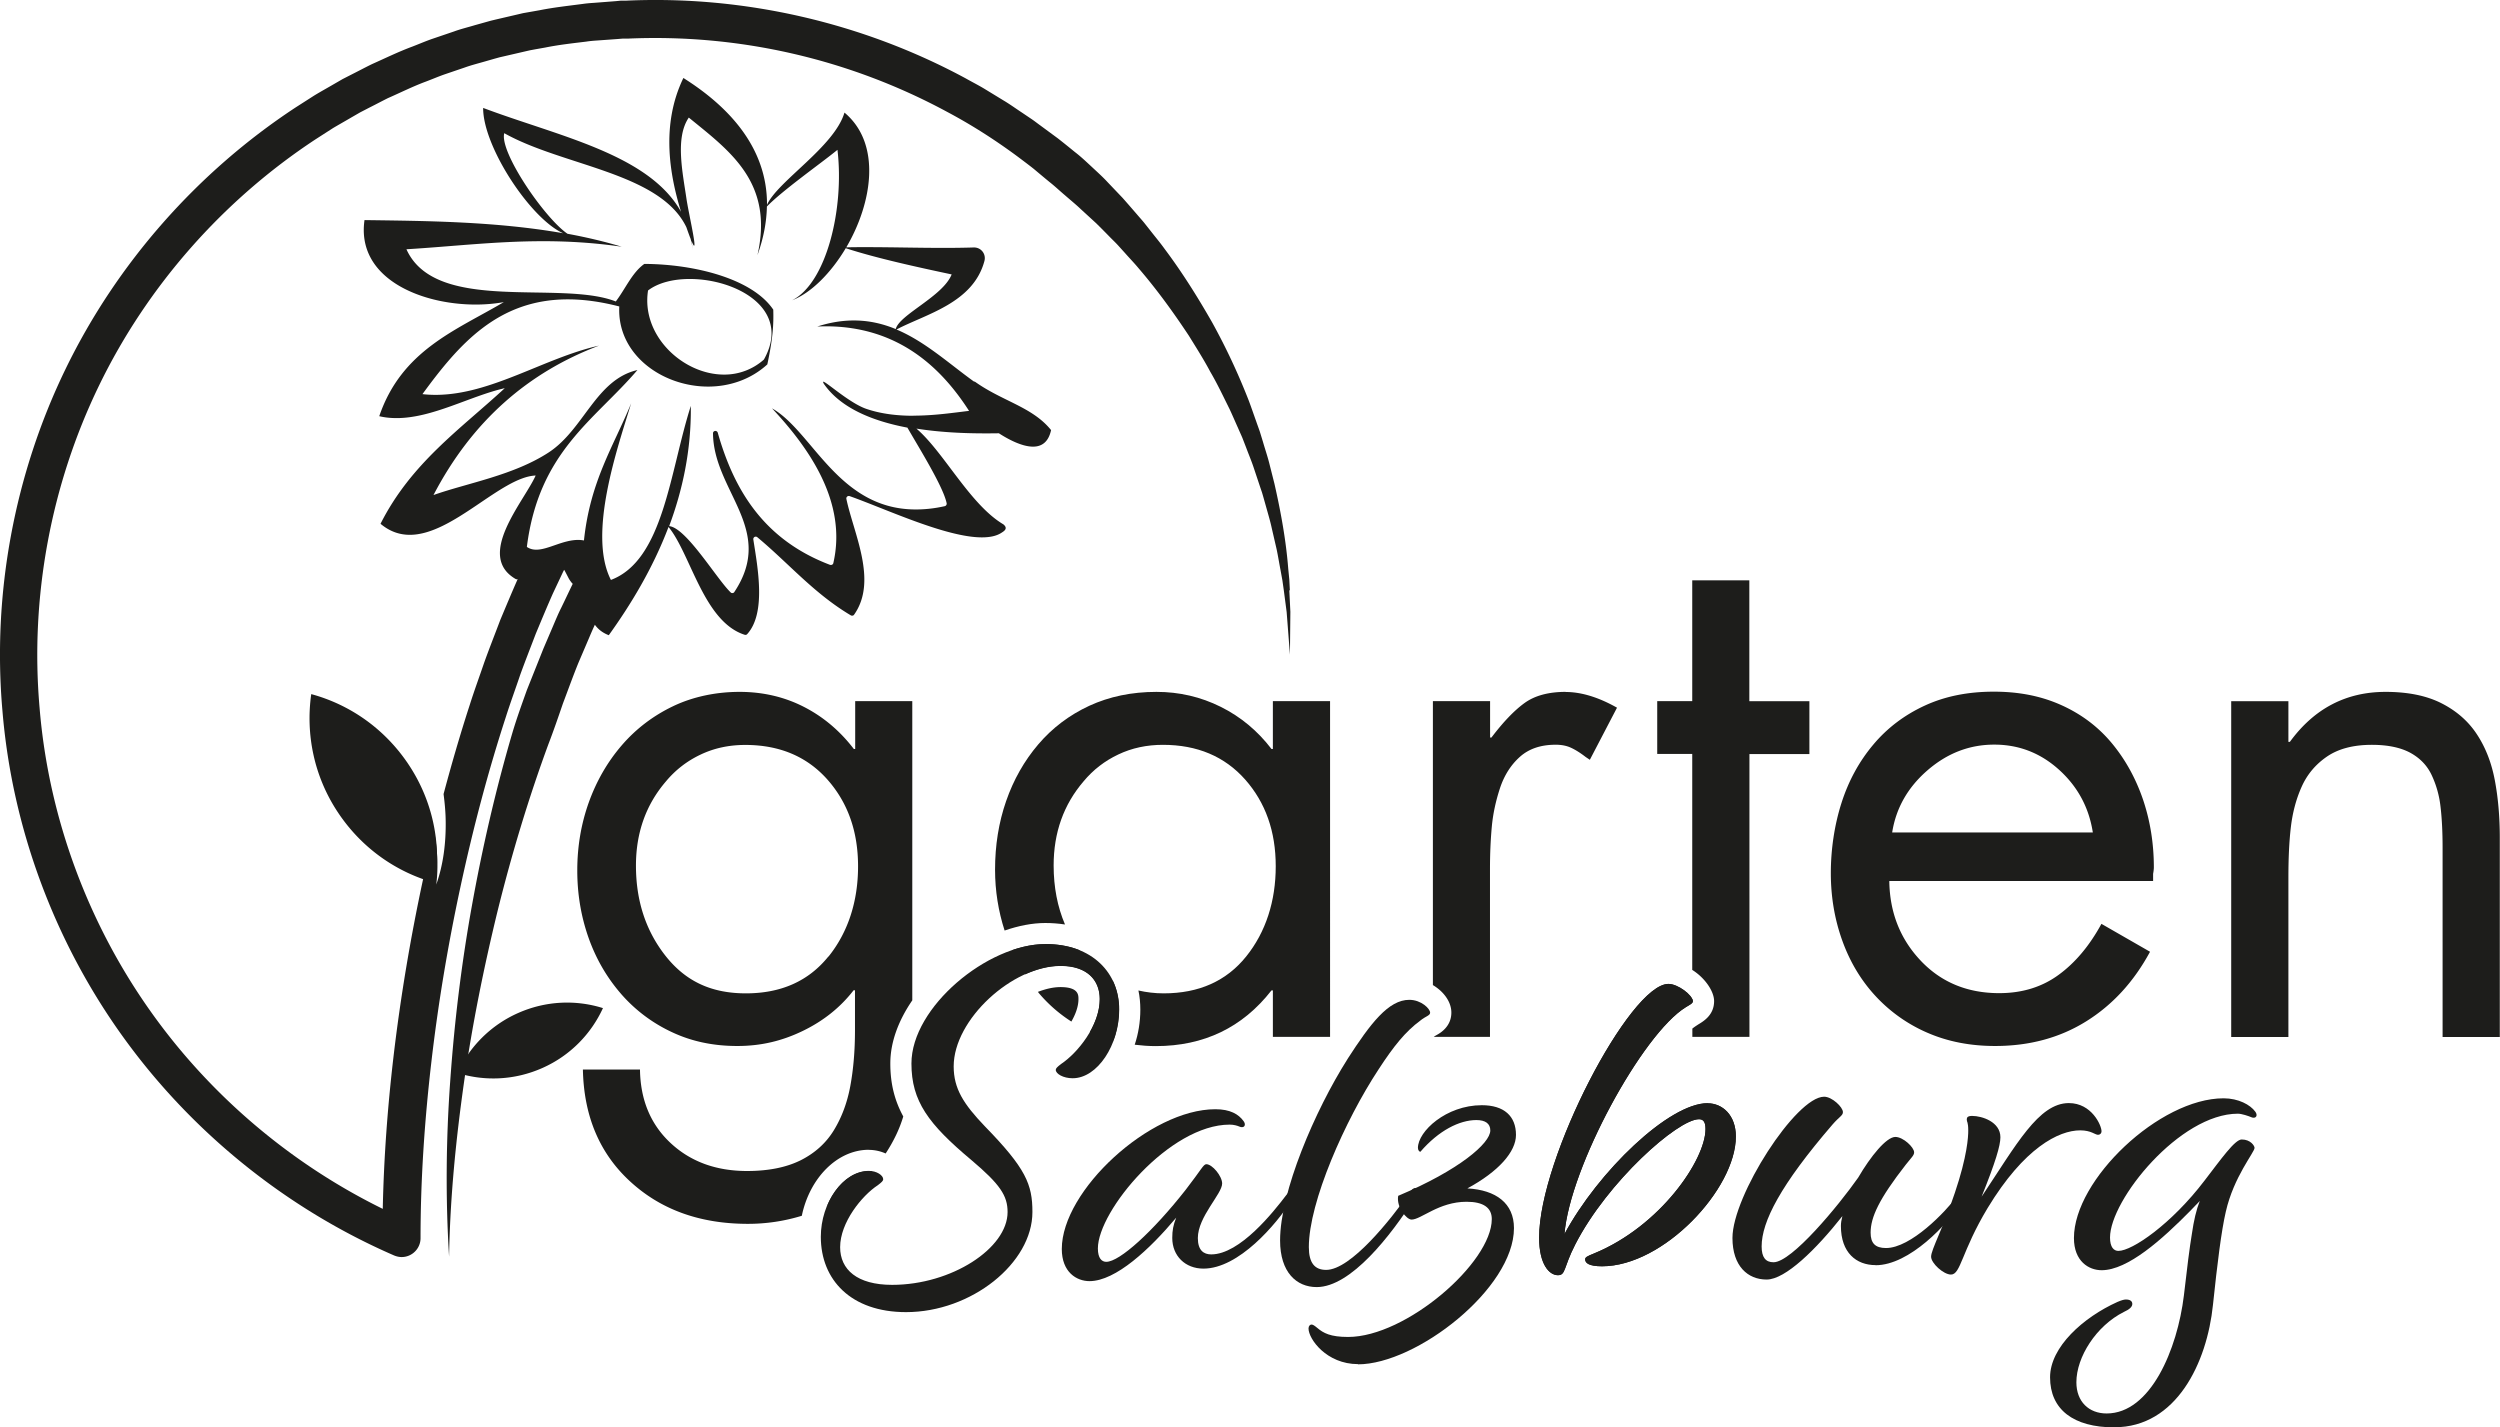
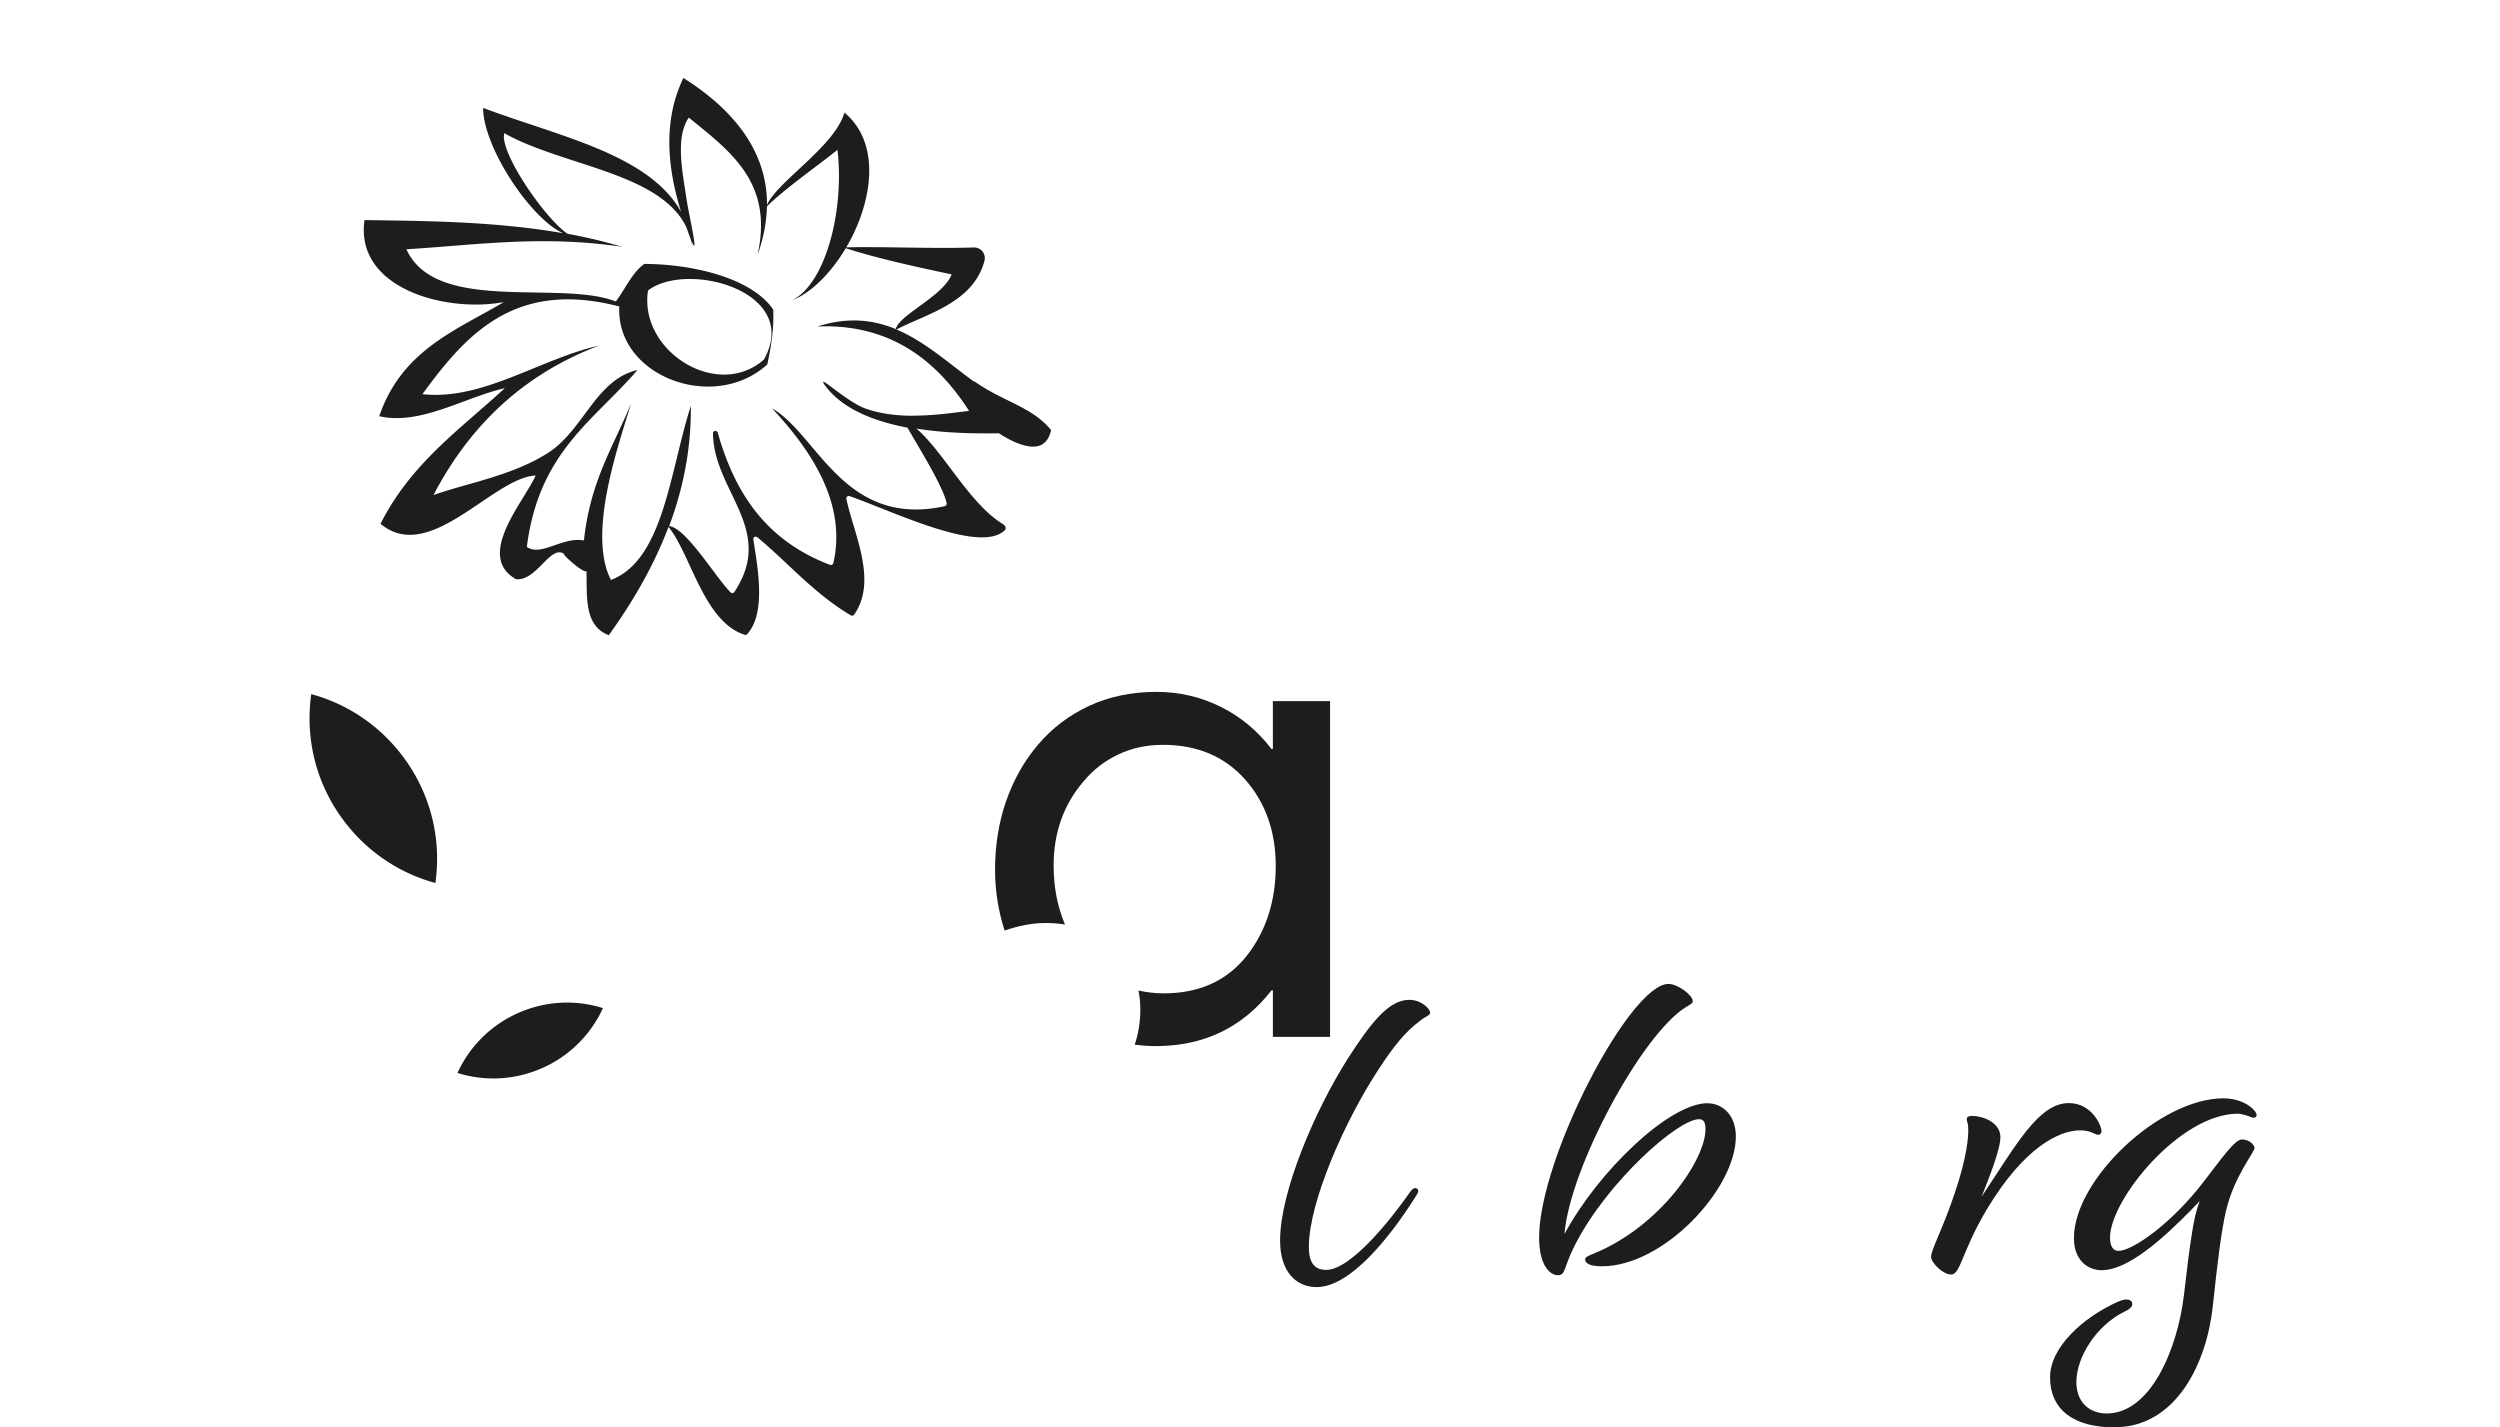
<svg xmlns="http://www.w3.org/2000/svg" viewBox="0 0 235.59 134.5">
  <defs>
    <style>.cls-1{fill-rule:evenodd}.cls-1,.cls-2{fill:#1d1d1b}</style>
  </defs>
-   <path d="m121.55 55.63-.05-1.01-.1-1.01c-.21-2.7-.7-5.37-1.3-8.02l-.5-1.98c-.17-.66-.39-1.3-.58-1.96l-.3-.98c-.11-.32-.23-.64-.34-.96-.23-.64-.45-1.29-.69-1.93-.99-2.54-2.15-5.03-3.48-7.43-1.36-2.38-2.82-4.71-4.48-6.92-.4-.56-.85-1.09-1.27-1.63l-.64-.81c-.22-.27-.45-.52-.67-.78-.45-.52-.9-1.04-1.36-1.56l-1.43-1.5c-.47-.51-.99-.97-1.49-1.44-.51-.47-1.01-.95-1.56-1.37-.54-.44-1.07-.87-1.62-1.3l-1.67-1.23c-.28-.2-.55-.42-.84-.61l-.86-.58c-.58-.38-1.14-.79-1.73-1.14L92.82 8.4c-.59-.36-1.21-.67-1.81-1.01C81.28 2.13 70.1-.44 59.05.06h-.52l-.52.05-1.03.08-1.03.08c-.34.02-.69.05-1.03.1-1.37.18-2.75.33-4.1.6l-1.02.18-.51.09-.51.12-2.02.47-.5.12-.5.14-1 .28c-.66.2-1.34.36-1.99.6l-1.97.67c-.65.22-1.29.5-1.94.75-1.3.48-2.54 1.09-3.8 1.65-.62.3-1.23.63-1.85.94l-.92.47-.9.52c-.6.35-1.2.68-1.79 1.04l-1.75 1.12c-9.24 6.08-16.82 14.66-21.66 24.62C1.36 44.69-.74 55.96.23 66.98c.91 11.03 4.91 21.78 11.38 30.75 6.47 8.98 15.38 16.17 25.53 20.58.22.09.46.15.71.15.98 0 1.78-.8 1.78-1.78 0-5.53.38-11.08 1.02-16.6.64-5.52 1.56-11.01 2.73-16.45 1.17-5.44 2.58-10.82 4.3-16.1.42-1.32.9-2.62 1.34-3.93.47-1.3.98-2.59 1.47-3.88.53-1.27 1.06-2.55 1.62-3.81l.88-1.87c.05-.11.11-.23.17-.34.02.03.03.04.05.07.06.11.12.23.21.4l.15.29c.03.06.06.11.11.19.03.04.05.08.1.14.03.05.09.12.19.23-.36.74-.71 1.49-1.07 2.23-.32.63-.58 1.28-.86 1.93l-.83 1.94-1.56 3.91c-.47 1.32-.95 2.64-1.35 3.98-1.58 5.37-2.83 10.81-3.82 16.29-.99 5.48-1.66 11-2.05 16.53-.4 5.53-.45 11.09-.11 16.6.09-5.53.64-11.02 1.41-16.46.78-5.44 1.87-10.83 3.17-16.16 1.32-5.32 2.9-10.57 4.78-15.68.49-1.27.93-2.56 1.37-3.84.48-1.27.94-2.55 1.45-3.81l.8-1.87c.27-.62.52-1.25.82-1.86.59-1.22 1.14-2.43 1.78-3.67.02-.03-1.67.07-1.66.04.39-.89.84-1.46-.06-1.86l.03-.22.27-.63c-.05-.11-.11-.22-.19-.35-.22-.38-.5-.83-.93-1.24-.06-.06-.52.73-.58.68l-4.33.63c-.19.06-.38.08-.57.12-.04.09-.09.18-.13.27l-.92 1.95c-.58 1.31-1.13 2.63-1.68 3.94-.5 1.33-1.03 2.66-1.51 4-.46 1.35-.95 2.68-1.38 4.04-.9 2.77-1.71 5.57-2.46 8.38.11.84.19 1.69.2 2.54.03 2.05-.22 4.11-.89 5.99.22-1.71.1-3.39-.2-5.03-.37 1.52-.72 3.04-1.05 4.57-1.19 5.55-2.13 11.14-2.79 16.78-.55 4.72-.9 9.47-1 14.24-8.55-4.2-16.05-10.52-21.62-18.25C8.35 87.21 4.58 77.1 3.73 66.7c-.91-10.4 1.06-21.01 5.61-30.38 4.55-9.38 11.7-17.47 20.41-23.2l1.65-1.06c.56-.33 1.13-.65 1.69-.98l.85-.49.87-.45c.58-.29 1.16-.6 1.74-.89 1.19-.52 2.36-1.11 3.58-1.56.61-.23 1.21-.49 1.82-.7l1.85-.63c.61-.22 1.25-.38 1.87-.56l.94-.27.47-.13.48-.11 1.9-.44.48-.11.48-.09.96-.17c1.28-.26 2.57-.4 3.87-.56.32-.05.65-.08.97-.1l.97-.07.97-.07.49-.04h.49a57.911 57.911 0 0 1 30.11 6.9c2.3 1.22 4.5 2.63 6.6 4.18.52.39 1.04.78 1.55 1.18.5.42 1 .84 1.5 1.25.51.4.98.85 1.48 1.27.49.43 1 .84 1.47 1.29l1.44 1.32c.47.46.92.92 1.38 1.39.23.23.47.46.69.7l.66.73c.43.49.89.96 1.31 1.47 1.71 1.99 3.25 4.12 4.7 6.31.69 1.12 1.4 2.23 2.02 3.4.67 1.14 1.23 2.34 1.82 3.52.28.6.54 1.21.81 1.81.13.3.27.6.4.91l.36.93c.23.62.49 1.23.7 1.86l.63 1.89.16.47.14.48.27.96c.18.64.37 1.28.51 1.93l.45 1.95c.14.65.24 1.31.37 1.97l.18.99.14.99.26 1.99.31 4.01.04-4.04-.1-2.02Z" class="cls-2" />
  <path d="M29.33 65.41c-.53 3.75.24 7.7 2.49 11.11s5.56 5.7 9.21 6.69c.53-3.75-.24-7.7-2.49-11.11s-5.56-5.7-9.21-6.69ZM91.83 35.99c-2.37-1.7-4.64-3.8-7.35-4.94 2.8-1.47 7.23-2.49 8.29-6.46.17-.65-.31-1.27-.98-1.27h-.04c-.91.03-1.87.04-2.85.04-2.41 0-4.98-.07-7.31-.07-.63 0-1.25 0-1.84.02 2.44-4.16 3.36-9.74-.17-12.7-.96 3.24-6.33 6.48-7.3 8.7.03-5.41-3.62-9.28-7.88-11.96-2.13 4.41-1.3 9.11-.22 12.61-3.03-5.44-11.57-7.12-18.65-9.79-.02 3.64 4.46 10.44 7.54 11.81-6.36-1.12-12.99-1.16-18.72-1.24-.78 5.44 5.23 7.96 10.48 7.96.92 0 1.81-.08 2.65-.23-4.53 2.67-9.62 4.54-11.74 10.75.54.13 1.09.18 1.64.18 3.38 0 6.96-2.09 10.19-2.82-4.18 3.86-8.82 7.05-11.71 12.78.88.74 1.81 1.04 2.76 1.04 4.06 0 8.61-5.45 11.86-5.59-1.1 2.46-5.73 7.59-1.84 9.78h.14c1.65 0 2.82-2.54 3.93-2.54.14 0 .29.04.43.14-.08.15 1.96 1.94 2.13 1.61 0 .35.01.71.01 1.06.02 2.13.08 4.23 2.09 5 2.01-2.8 4.12-6.22 5.63-10.2 2.09 2.54 3.31 8.93 7.18 10.16.02 0 .05.01.07.01.07 0 .13-.03.17-.08 1.8-2 .98-6.27.57-8.92a.23.23 0 0 1 .37-.21c2.95 2.45 5.32 5.29 8.82 7.37.04.02.08.03.12.03.07 0 .15-.03.19-.1 2.24-3.18-.04-7.63-.73-10.9a.23.23 0 0 1 .22-.28c.03 0 .05 0 .08.01 3.34 1.18 9.07 3.89 12.47 3.89.76 0 1.4-.13 1.87-.45.24-.15.62-.4.15-.78-3.15-1.87-5.62-6.83-8.19-9.02 2.14.34 4.39.45 6.46.45.45 0 .89 0 1.31-.01.87.56 2.16 1.26 3.22 1.26.79 0 1.45-.4 1.7-1.56-1.77-2.2-4.63-2.72-7.23-4.6Zm-5.75 3.19c-1.47 0-3.01-.16-4.44-.65-1.56-.53-3.79-2.56-4.05-2.56-.04 0-.03.06.04.19 1.57 2.28 4.56 3.51 7.89 4.14 0 .02 0 .04.02.05 1.19 2.06 3.36 5.55 3.67 7.08.02.12-.06.24-.18.27-.98.22-1.89.31-2.73.31-7.32 0-9.73-7.38-13.55-9.53 3.39 3.62 7.12 8.77 5.78 14.58-.02.11-.12.18-.23.18-.03 0-.05 0-.08-.01-6.17-2.34-9.02-6.95-10.58-12.45a.231.231 0 0 0-.22-.17c-.12 0-.23.08-.23.23.06 5.47 5.93 9.05 2.01 14.95-.04.07-.12.1-.19.1-.06 0-.12-.02-.16-.07-1.31-1.26-4.18-6.09-5.79-6.24 1.26-3.38 2.09-7.16 2.04-11.33-1.99 6.23-2.57 14.53-7.53 16.4-2.22-4.35.65-12.51 1.91-16.65-1.66 4.06-3.86 7.32-4.45 12.93-.18-.03-.36-.05-.54-.05-1.45 0-2.83.92-3.95.92-.32 0-.61-.07-.89-.26 1.13-8.99 6.38-11.94 10.42-16.67-3.91.9-5.03 5.57-8.34 7.75-3.31 2.17-7.65 2.89-10.88 4.03 3.64-6.98 8.92-11.55 15.6-14.08-5.12 1.14-10.18 4.64-15.4 4.64-.41 0-.83-.02-1.24-.07 3.41-4.67 7.1-8.93 13.7-8.93 1.47 0 3.07.21 4.85.67-.23 4.51 4.04 7.55 8.37 7.55 1.99 0 4-.65 5.58-2.09.53-2.49.6-3.76.56-5.16-1.97-2.92-7.42-4.29-12.15-4.31-1.15.81-1.79 2.36-2.69 3.54-5.23-2.06-16.97 1.2-19.73-4.92 4.29-.26 8.42-.76 12.89-.76 2.35 0 4.79.14 7.4.52-1.66-.5-3.37-.9-5.11-1.22-2.16-1.47-6.44-7.72-5.96-9.48 5.5 3.1 14.68 3.7 17.16 8.86.07.2.14.4.21.59.07.19.13.36.19.5.09.34.16.7.2 1.08-.03-.3-.07-.59-.12-.88.13.31.21.45.25.45.2 0-.54-3.2-.72-4.42-.37-2.54-1.07-5.76.22-7.65 3.86 3.15 8.03 6.1 6.47 12.96.59-1.64.86-3.16.89-4.58 1.5-1.54 5.07-4.05 6.65-5.34.66 5.55-1.04 12.56-4.28 14.18 1.81-.7 3.67-2.58 5.06-4.91 2.88.94 6.78 1.79 9.98 2.47-.82 2.07-4.93 3.79-5.27 5.15-1.21-.5-2.51-.81-3.94-.81-1.07 0-2.21.17-3.45.57.26-.01.52-.02.78-.02 6.97 0 11 4.05 13.52 7.97-1.37.16-3.25.45-5.24.45Zm-25.02-11.8c.96-.74 2.4-1.09 3.94-1.09 4.4 0 9.64 2.84 6.99 7.59a5.584 5.584 0 0 1-3.76 1.42c-3.88 0-7.83-3.69-7.16-7.93ZM43.11 101.11c2.55.8 5.38.7 8.01-.47s4.59-3.22 5.7-5.64c-2.55-.8-5.38-.7-8.01.47a11.312 11.312 0 0 0-5.7 5.64Z" class="cls-1" />
-   <path d="M178.04 83.03c.04 2.96 1.03 5.46 2.96 7.5s4.4 3.06 7.4 3.06c2.15 0 4.02-.57 5.59-1.72 1.57-1.14 2.92-2.75 4.04-4.81l4.58 2.63c-1.53 2.83-3.53 5.01-6.02 6.56s-5.35 2.32-8.58 2.32c-2.33 0-4.45-.41-6.36-1.24a14.46 14.46 0 0 1-4.91-3.47c-1.37-1.48-2.41-3.22-3.13-5.22-.72-2-1.08-4.12-1.08-6.36s.34-4.54 1.01-6.63c.67-2.09 1.67-3.91 3-5.49 1.32-1.57 2.94-2.79 4.85-3.67 1.91-.88 4.07-1.31 6.5-1.31s4.51.43 6.39 1.28c1.88.85 3.47 2.05 4.75 3.6 1.28 1.55 2.25 3.32 2.93 5.32.67 2 1.01 4.12 1.01 6.36 0 .13-.02.34-.07.61v.67h-24.84Zm19.18-4.58c-.36-2.33-1.41-4.3-3.16-5.89-1.75-1.59-3.79-2.39-6.13-2.39s-4.43.81-6.29 2.42-2.97 3.57-3.33 5.86h18.91ZM215.66 69.91h.13c2.29-3.14 5.29-4.71 9.02-4.71 2.11 0 3.87.36 5.28 1.08 1.41.72 2.52 1.69 3.33 2.93.81 1.23 1.37 2.67 1.68 4.31.31 1.64.47 3.44.47 5.42v18.78h-5.39V79.88c0-1.52-.07-2.83-.2-3.9a9.402 9.402 0 0 0-.84-2.96c-.43-.9-1.1-1.59-2.02-2.09-.92-.49-2.12-.74-3.6-.74-1.75 0-3.16.37-4.24 1.11s-1.87 1.69-2.39 2.86-.85 2.43-1.01 3.8c-.16 1.37-.23 2.95-.23 4.75v15.01h-5.39V66.08h5.39v3.84ZM159.46 94.12v.37s.06-.09.06-.15c0-.07-.02-.14-.06-.22ZM95.37 89.54c.36.8.78 1.55 1.24 2.28 1.11-.5 2.25-.79 3.33-.79 2.47 0 3.69 1.31 3.69 3.13 0 1.07-.38 2.14-.93 3.1h.02c.71.33 1.45.58 2.21.78.33-.9.52-1.89.52-2.91s-.2-1.88-.57-2.68a9.044 9.044 0 0 1-2.8-2.39c-.14-.17-.26-.35-.38-.53-.91-.36-1.98-.56-3.2-.56-1 0-2.06.2-3.12.57ZM77.94 113.63c1.63-.81 3.04-1.89 4.24-3.24-.1-.02-.2-.03-.3-.03-1.65 0-3.14 1.38-3.93 3.27Z" class="cls-2" />
-   <path d="M98.5 88.97c-5.42 0-12.61 5.93-12.61 11.25 0 3.55 1.59 5.7 5.65 9.1 2.71 2.29 3.41 3.36 3.41 4.9 0 3.41-5.28 6.86-10.88 6.86-3.31 0-4.9-1.45-4.9-3.55 0-2.33 2.05-4.86 3.55-5.84.37-.28.51-.42.51-.56 0-.37-.61-.79-1.35-.79-2.43 0-4.53 2.99-4.53 6.21 0 4.06 2.85 7.1 8.03 7.1 6.16 0 11.91-4.62 11.91-9.43 0-2.61-.61-4.11-4.48-8.08-2.01-2.1-2.94-3.55-2.94-5.65 0-4.44 5.56-9.48 10.08-9.48 2.47 0 3.69 1.31 3.69 3.13 0 2.52-2.1 5.09-3.64 6.12-.37.28-.51.42-.51.56 0 .37.7.79 1.59.79 2.33 0 4.39-3.13 4.39-6.49s-2.47-6.16-6.96-6.16ZM121.7 113.11c.23-.37.28-.51.28-.7 0-.14-.09-.23-.23-.23s-.23.05-.56.47c-1.17 1.54-4.34 5.56-7.05 5.56-.7 0-1.26-.37-1.26-1.54 0-2.01 2.29-4.16 2.29-5.14 0-.7-.93-1.82-1.49-1.82-.28 0-.47.51-1.96 2.43-3.08 3.92-6.21 6.77-7.47 6.77-.42 0-.79-.33-.79-1.26 0-3.55 6.77-11.67 12.42-11.67.37 0 .7.09.93.19.08.04.16.05.23.05.27 0 .37-.27.15-.57-.47-.65-1.26-1.12-2.66-1.12-6.16 0-14.47 7.66-14.47 13.17 0 2.19 1.4 3.03 2.61 3.03 2.47 0 5.7-3.03 8.17-5.98-.28.7-.37 1.21-.37 1.91 0 1.68 1.21 2.89 2.94 2.89 3.32 0 6.86-4.16 8.31-6.44Z" class="cls-2" />
  <path d="M126.98 99.81c-3.08 4.86-6.35 12.51-6.35 17.09 0 2.99 1.54 4.39 3.45 4.39 3.22 0 7-4.86 9.24-8.4.14-.23.33-.47.33-.65s-.14-.28-.28-.28-.28.05-.56.47c-1.73 2.47-5.51 7.24-7.84 7.24-1.07 0-1.63-.65-1.63-2.15 0-4.25 3.41-11.95 6.58-16.76 1.4-2.15 2.52-3.55 3.92-4.58.51-.42.93-.47.93-.75 0-.37-.84-1.21-1.96-1.21-1.96 0-3.64 2.19-5.84 5.6Z" class="cls-2" />
-   <path d="M127.96 128.57c5.51 0 14.71-7.14 14.71-12.84 0-2.33-1.68-3.59-4.39-3.74 2.94-1.59 4.58-3.45 4.58-5.04 0-1.77-1.12-2.8-3.22-2.8-3.36 0-6.02 2.47-6.02 4.02 0 .23.14.37.23.37 1.73-2.01 3.69-2.99 5.28-2.99.84 0 1.31.33 1.31.98 0 1.21-2.94 3.74-8.68 6.16-.19 1.07.79 2.24 1.26 2.24.89 0 2.57-1.68 5.18-1.68 1.59 0 2.38.56 2.38 1.63 0 4.11-8.08 11.11-13.54 11.11-1.68 0-2.33-.37-2.89-.84-.28-.23-.42-.33-.56-.33s-.28.14-.28.37c0 .98 1.68 3.36 4.67 3.36ZM160.92 103.96c-3.64 0-10.32 6.44-13.49 12.33.51-6.3 7.33-18.86 11.44-21.38.47-.28.65-.37.65-.56 0-.56-1.4-1.63-2.29-1.63-3.64 0-12.19 16.43-12.19 23.9 0 2.57.98 3.55 1.77 3.55.75 0 .51-.7 1.63-2.89 3.04-5.93 9.67-11.81 11.67-11.81.42 0 .61.28.61.93 0 2.89-4.25 9.15-10.5 11.72-.7.28-.84.37-.84.56 0 .33.33.65 1.59.65 5.79 0 12.61-7.28 12.61-12.23 0-2.01-1.26-3.13-2.66-3.13ZM176.75 119.23c3.18 0 6.82-3.88 8.17-6.02.14-.23.33-.47.33-.65s-.14-.28-.28-.28-.28.05-.56.47c-1.07 1.45-4.34 4.86-6.68 4.86-1.03 0-1.45-.47-1.45-1.45 0-1.45.79-3.17 3.31-6.4.56-.7.79-.89.79-1.17 0-.47-1.03-1.45-1.77-1.45-.84 0-2.33 1.82-3.5 3.83-1.87 2.66-6.26 7.98-7.98 7.98-.75 0-1.12-.47-1.12-1.49 0-2.33 1.77-5.79 6.68-11.49.65-.75.98-.84.98-1.17 0-.47-1.03-1.45-1.77-1.45-2.66 0-8.64 9.34-8.64 13.31 0 2.66 1.45 3.92 3.22 3.92s4.67-2.85 7.14-5.98c-.09.33-.14.65-.14.93 0 2.52 1.45 3.69 3.27 3.69Z" class="cls-2" />
  <path d="M181.98 118.43c0 .61 1.17 1.68 1.87 1.68.93 0 .98-2.15 3.45-6.26 3.45-5.7 6.72-7.33 8.73-7.33 1.03 0 1.4.42 1.68.42.19 0 .33-.14.33-.33 0-.56-.93-2.66-3.08-2.66-2.85 0-4.95 3.92-8.22 8.82 1.31-3.27 1.77-4.81 1.77-5.6 0-1.45-1.73-2.01-2.66-2.01-.42 0-.51.14-.51.33 0 .28.14.19.14 1.07 0 .56-.09 2.38-1.26 5.84-1.12 3.36-2.24 5.37-2.24 6.02ZM199.25 134.5c5.84 0 8.73-6.07 9.29-11.53.42-3.97.79-6.96 1.21-8.78.75-3.31 2.71-5.6 2.71-6.02 0-.19-.37-.79-1.21-.79-.65 0-1.96 1.87-3.5 3.87-3.13 4.11-6.82 6.63-8.12 6.63-.42 0-.79-.33-.79-1.26 0-3.55 6.58-11.67 12.05-11.67.37 0 1.03.23 1.26.33.08.04.16.05.23.05.27 0 .37-.27.15-.57-.47-.65-1.59-1.26-2.99-1.26-6.02 0-14.1 7.66-14.1 13.17 0 2.19 1.4 3.03 2.61 3.03 2.47 0 5.7-2.9 8.36-5.6.33-.37.65-.65.89-.93-.33.84-.56 1.82-.75 3.13-.19 1.12-.47 3.31-.75 5.79-.61 5.04-3.13 11.11-7.28 11.11-1.68 0-2.85-1.12-2.85-2.94 0-2.38 1.87-5.32 4.48-6.63.51-.23.79-.47.79-.75s-.23-.42-.61-.42c-.14 0-.37.05-.79.23-3.22 1.45-6.35 4.25-6.35 7.1 0 3.03 2.19 4.72 6.07 4.72ZM119.95 66.07v4.51h-.13c-1.3-1.7-2.89-3.03-4.78-3.97-1.89-.94-3.9-1.41-6.06-1.41-2.33 0-4.44.44-6.33 1.31-1.89.88-3.49 2.09-4.81 3.64-1.32 1.55-2.33 3.33-3.03 5.35-.7 2.02-1.04 4.17-1.04 6.46 0 1.99.31 3.9.9 5.73 1.3-.45 2.61-.71 3.83-.71.65 0 1.27.05 1.86.14-.71-1.67-1.07-3.52-1.07-5.56 0-3.1.94-5.74 2.83-7.94.9-1.08 1.99-1.92 3.26-2.52 1.28-.61 2.68-.91 4.21-.91 3.23 0 5.81 1.09 7.74 3.26 1.93 2.18 2.89 4.9 2.89 8.18s-.93 6.2-2.79 8.51c-1.86 2.31-4.45 3.47-7.77 3.47-.84 0-1.63-.1-2.38-.27.12.57.18 1.17.18 1.8 0 1.17-.19 2.29-.53 3.31.65.08 1.31.13 1.99.13 4.53 0 8.17-1.75 10.9-5.25h.13v4.38h5.39V66.07h-5.39Z" class="cls-2" />
-   <path d="M100.96 96.27c.4-.69.67-1.43.67-2.12 0-.39 0-1.13-1.69-1.13-.68 0-1.4.17-2.13.45l.09.12c.89 1.05 1.91 1.94 3.05 2.67ZM81.88 108.36c.57 0 1.11.13 1.58.34.75-1.15 1.31-2.31 1.66-3.49-.8-1.47-1.22-3.05-1.22-4.99 0-2.06.8-4.1 2.07-5.95v-28.2h-5.38v4.51h-.13c-1.3-1.7-2.87-3.03-4.71-3.97-1.84-.94-3.86-1.41-6.06-1.41s-4.38.45-6.26 1.35c-1.88.9-3.5 2.13-4.85 3.7-1.35 1.57-2.38 3.37-3.1 5.38-.72 2.02-1.08 4.15-1.08 6.39s.35 4.3 1.04 6.29c.7 2 1.72 3.77 3.06 5.32a14.4 14.4 0 0 0 4.81 3.63c1.86.88 3.91 1.31 6.16 1.31s4.21-.47 6.16-1.41c1.95-.94 3.56-2.22 4.81-3.84h.13v3.77c0 1.93-.15 3.68-.44 5.25-.29 1.57-.81 2.96-1.55 4.17s-1.78 2.15-3.13 2.83c-1.35.67-3.03 1.01-5.05 1.01-2.92 0-5.32-.88-7.2-2.63s-2.85-4.06-2.89-6.93h-5.38c.09 4.4 1.58 7.92 4.48 10.57 2.89 2.65 6.58 3.97 11.07 3.97 1.76 0 3.45-.26 5.08-.76.73-3.53 3.32-6.22 6.32-6.22Zm-3.82-18.22c-1.86 2.31-4.45 3.47-7.77 3.47s-5.71-1.18-7.57-3.53c-1.86-2.36-2.79-5.19-2.79-8.51 0-3.1.94-5.74 2.83-7.94.9-1.08 1.99-1.92 3.26-2.52 1.28-.61 2.68-.91 4.21-.91 3.23 0 5.81 1.09 7.74 3.26 1.93 2.18 2.89 4.9 2.89 8.18s-.93 6.2-2.79 8.51ZM147.55 65.2c-1.62 0-2.91.35-3.87 1.04-.97.7-2.01 1.78-3.13 3.26h-.13v-3.43h-5.39v26.76c1.02.61 1.74 1.58 1.74 2.59 0 1.33-1.05 1.93-1.39 2.12-.11.06-.19.11-.27.17h5.3V81.89c0-1.44.06-2.76.17-3.97.11-1.21.37-2.42.77-3.64.4-1.21 1.03-2.2 1.88-2.96.85-.76 1.97-1.14 3.37-1.14.54 0 1.01.09 1.41.27.4.18.88.47 1.41.88.13.09.27.18.4.27l2.56-4.91c-1.75-.99-3.37-1.48-4.85-1.48ZM164.85 66.07V54.69h-5.38v11.38h-3.3v4.98h3.3V91.4c1.22.77 2.06 2.03 2.06 2.94 0 1.31-.98 1.89-1.51 2.21l-.09.06c-.14.09-.3.2-.45.32v.78h5.38V71.06h5.65v-4.98h-5.65Z" class="cls-2" />
  <path d="M160.92 103.96c-3.64 0-10.32 6.44-13.49 12.33.51-6.3 7.33-18.86 11.44-21.38.47-.28.65-.37.65-.56 0-.56-1.4-1.63-2.29-1.63-3.64 0-12.19 16.43-12.19 23.9 0 2.57.98 3.55 1.77 3.55.75 0 .51-.7 1.63-2.89 3.04-5.93 9.67-11.81 11.67-11.81.42 0 .61.28.61.93 0 2.89-4.25 9.15-10.5 11.72-.7.28-.84.37-.84.56 0 .33.33.65 1.59.65 5.79 0 12.61-7.28 12.61-12.23 0-2.01-1.26-3.13-2.66-3.13Z" class="cls-2" />
</svg>